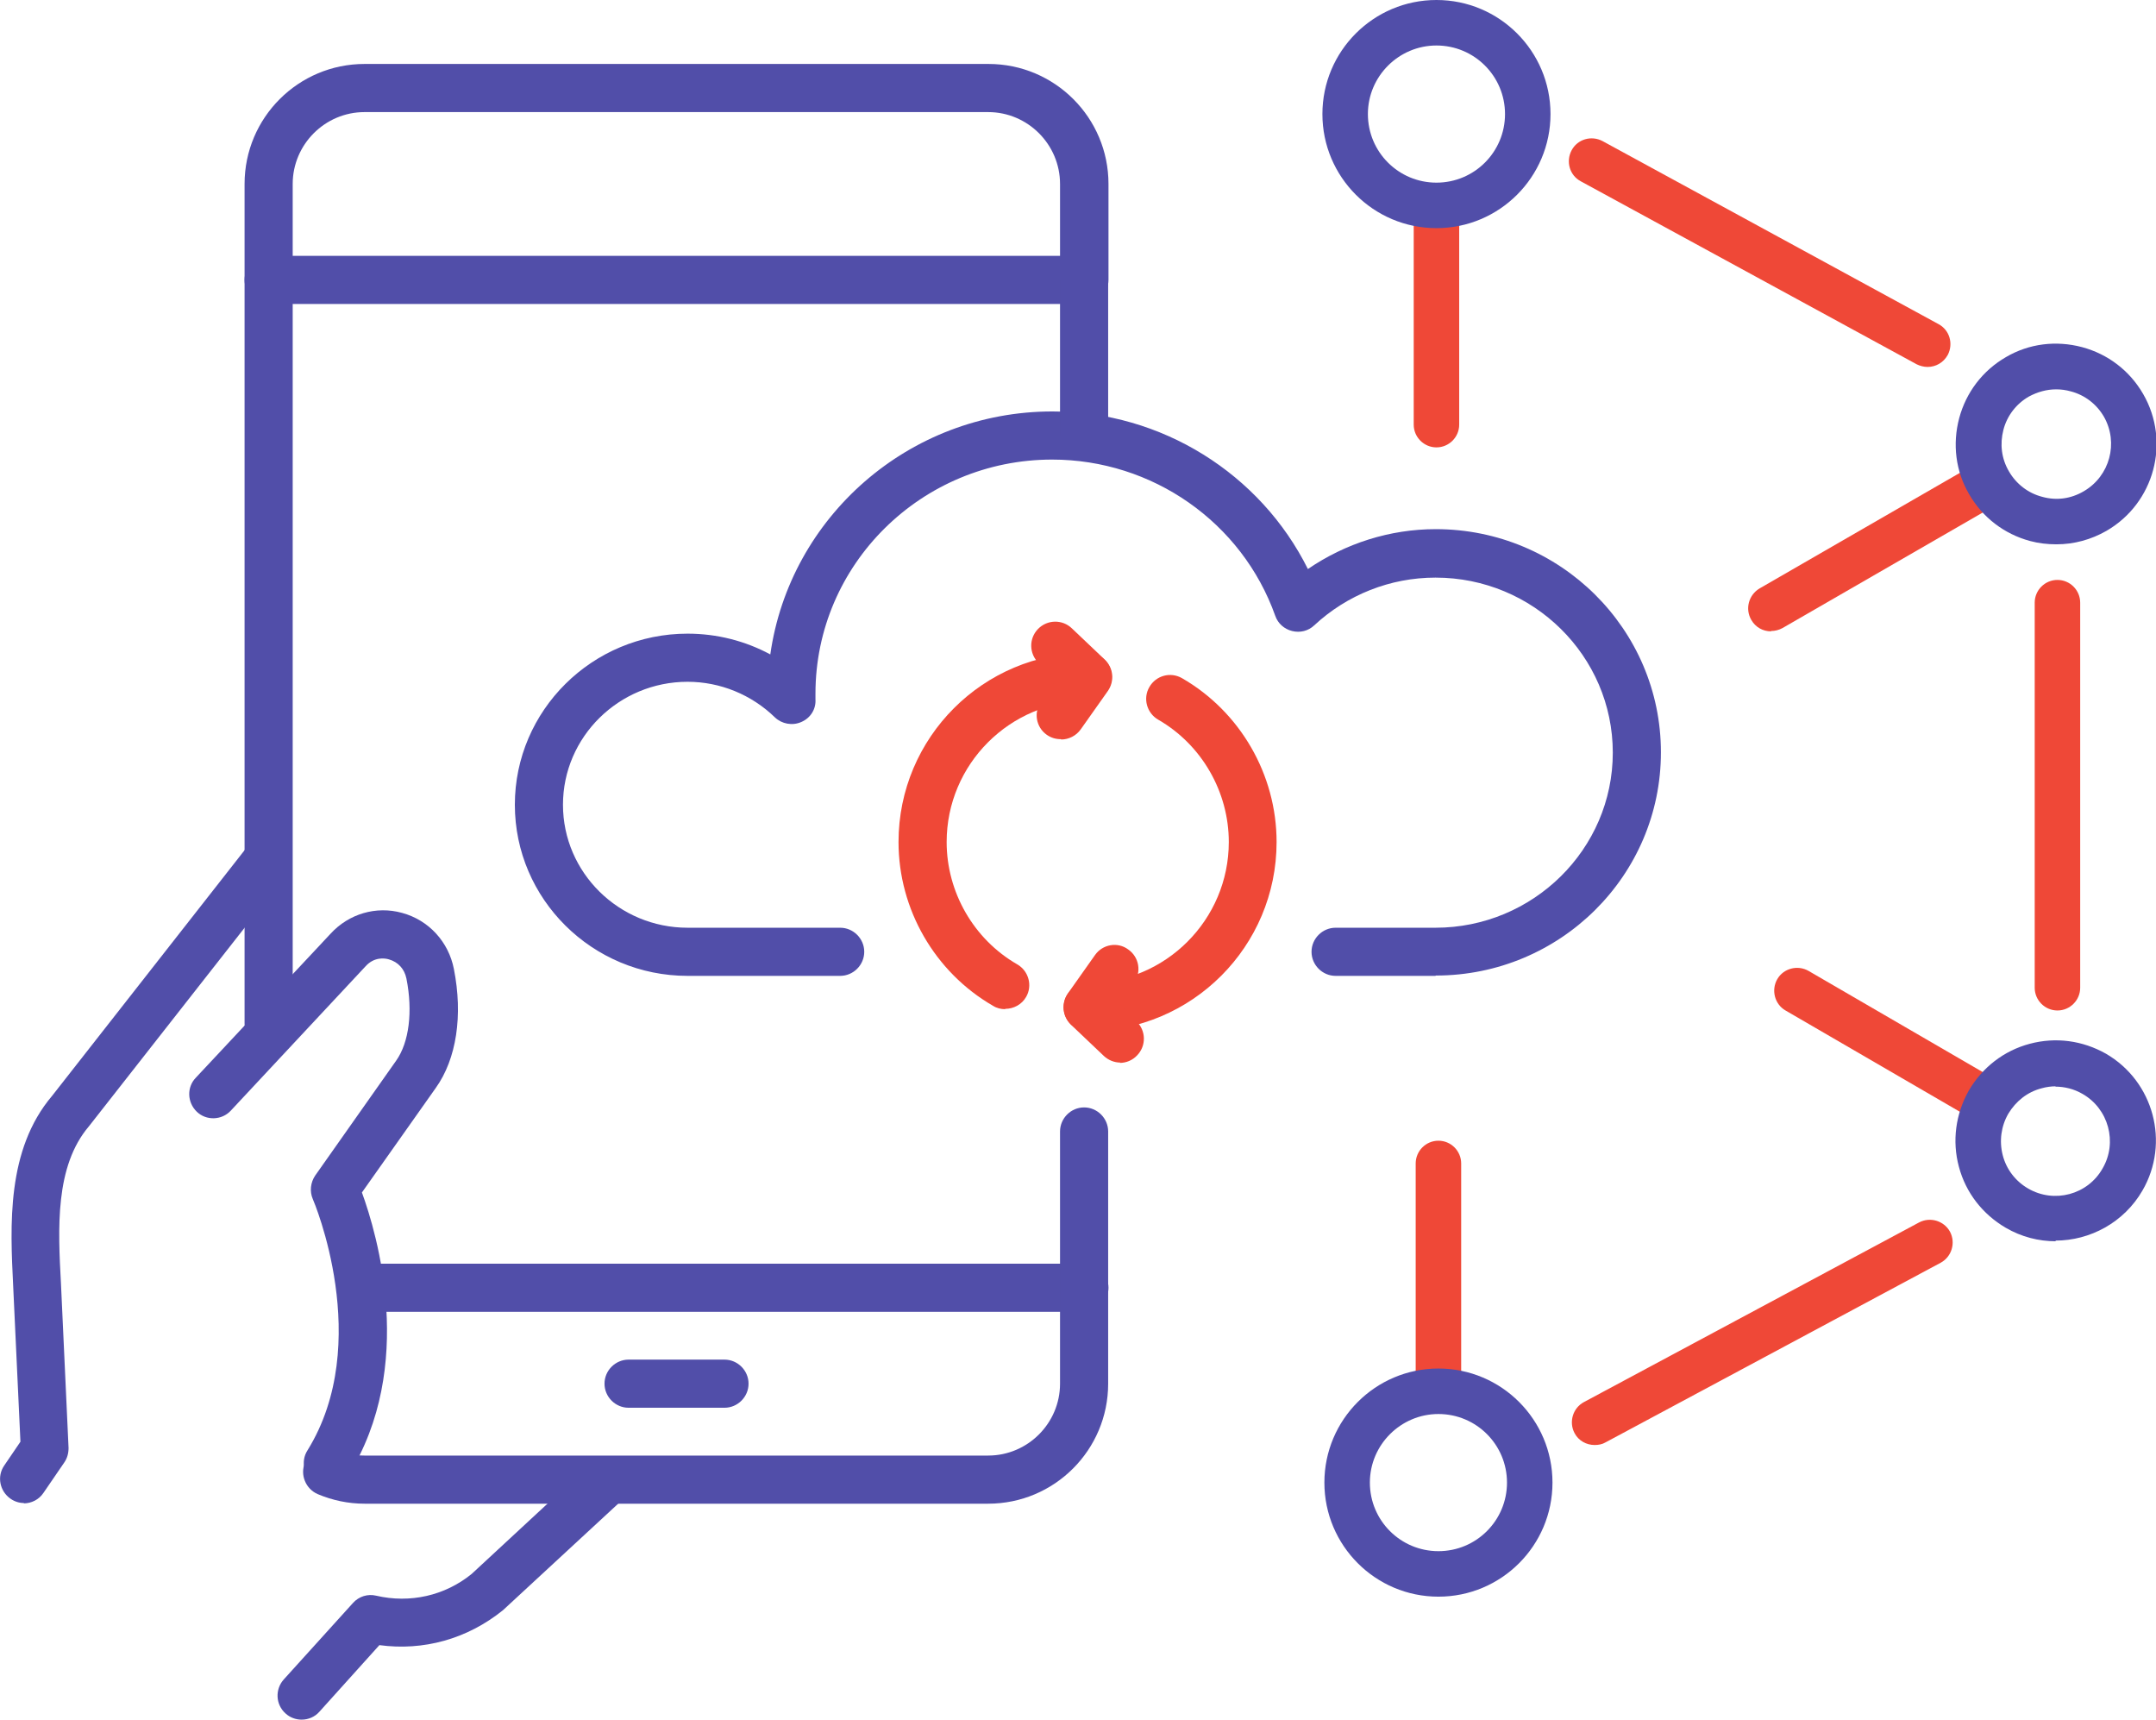
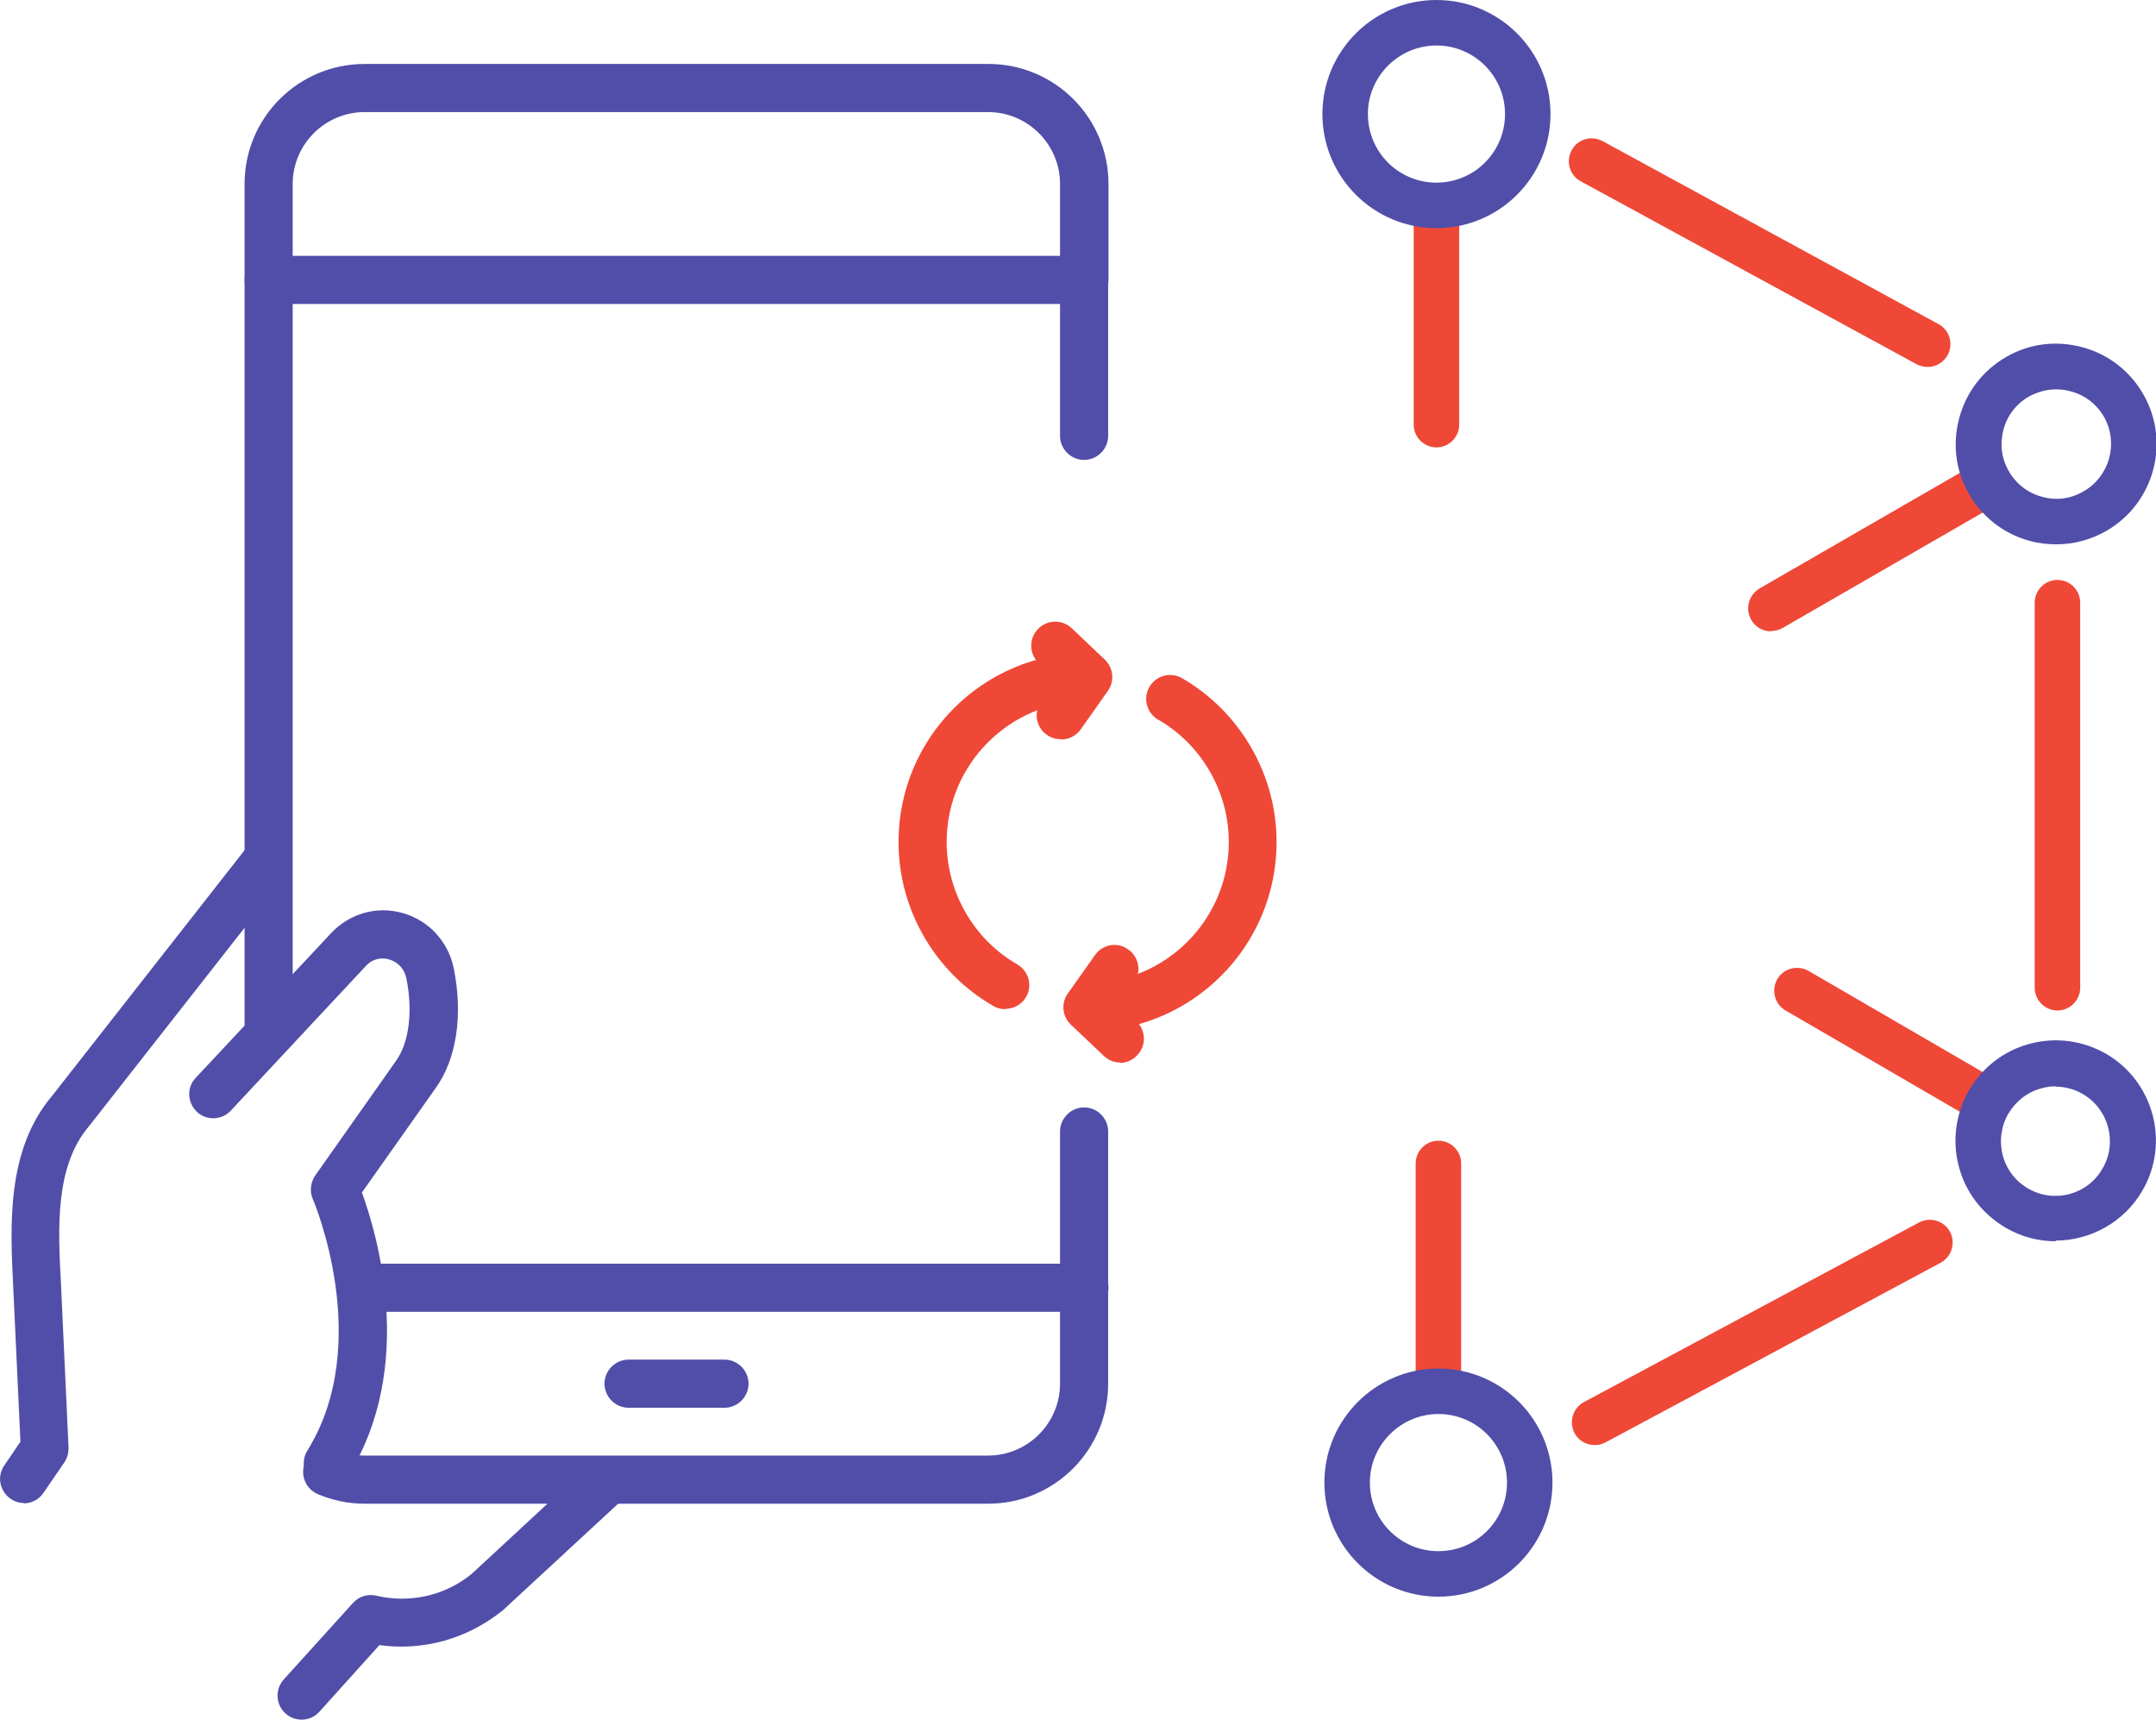
<svg xmlns="http://www.w3.org/2000/svg" id="_圖層_1" viewBox="0 0 65.41 52.16">
  <defs>
    <style>.cls-1{fill:#ef4837;}.cls-2{fill:#813b91;fill-rule:evenodd;}.cls-3{fill:#514ea9;}</style>
  </defs>
  <path class="cls-2" d="m-316.82,28.36q1.2.14,1.2,1.29v1.61c0,1.2-.74,1.98-1.93,1.98h-32.25c-1.33,0-2.07-.74-2.07-2.07v-1.84c0-.74.14-.87.92-.92.09,0,.18-.05.28-.05v-9.02h1.24v9.02h1.2v-15.6c-.87-.23-1.2.05-1.2.92v1.93s-.05.05-.05.09h-1.1c0-.92-.09-1.84,0-2.76.09-.87.87-1.43,1.75-1.43.18-.05.37,0,.6,0v-5.34c0-1.84,1.33-3.13,3.13-3.13h22.68c1.47,0,2.53.64,2.99,1.93.14.41.18.87.18,1.29.05,1.56.05,3.13.05,4.69v.55h.46c1.2,0,1.93.74,1.93,1.93v14.91h0Zm-3.68.05V9.12h-26.5v19.28h.6c2.25,0,4.51.05,6.81-.05.92,0,1.66.18,2.21.97.18.28.41.28.74.28,1.79,0,3.59,0,5.38.05.64,0,1.15-.14,1.56-.69.32-.46.74-.55,1.29-.55h7.91Zm-26.5-20.57h26.54v-1.52c0-1.38-.69-2.07-2.07-2.07h-22.54c-1.01,0-1.84.6-1.89,1.47-.09.69-.05,1.38-.05,2.12h0Zm-3.63,21.82v1.33c0,.87.14,1.06.97,1.06h32.06c.41,0,.74-.18.78-.6.05-.6,0-1.15,0-1.79-.18,0-.32-.05-.46-.05-3.45,0-6.95.05-10.44,0-.69,0-1.24.14-1.66.69-.28.41-.69.55-1.2.55-1.93-.05-3.86-.05-5.8,0-.87.05-1.56-.18-2.16-.92-.14-.18-.46-.28-.69-.28-3.68-.05-7.36-.05-11.04-.05-.09,0-.18.05-.37.05h0Zm31.42-16.94v15.65h1.2v-14.59c0-.97-.18-1.15-1.2-1.06" />
  <path class="cls-2" d="m-349.48,18.1h-1.14v-1.1h1.14v1.1" />
  <path class="cls-2" d="m-333.8,27.2h-8.33c-1.2,0-1.75-.92-1.15-2.02,2.81-4.74,5.66-9.52,8.46-14.31.51-.87,1.66-.87,2.16,0,2.81,4.78,5.61,9.57,8.46,14.35.32.6.32,1.06-.05,1.52-.28.37-.69.46-1.15.46-2.81-.05-5.61-.05-8.42-.05v.05h0Zm8.6-1.29c-2.85-4.83-5.66-9.61-8.56-14.49-2.85,4.88-5.66,9.66-8.56,14.49h17.11" />
  <path class="cls-2" d="m-337.97,12.71v1.16h-7.77v-1.16h7.77" />
  <path class="cls-2" d="m-329.47,13.87v-1.16h7.77v1.16h-7.77" />
-   <path class="cls-2" d="m-337.97,10.31v1.16h-4.2v-1.16h4.2" />
  <path class="cls-2" d="m-325.87,10.31h4.18v1.16h-4.18v-1.16" />
-   <path class="cls-2" d="m-342.21,18.1h-1.14v-3h1.14v3" />
  <path class="cls-2" d="m-324.09,15.14v2.96h-1.14v-2.96h1.14" />
  <path class="cls-2" d="m-343.41,11.47h-2.34v-1.16h2.34v1.16" />
-   <path class="cls-2" d="m-329.47,11.47v-1.16h2.34v1.16h-2.34" />
  <path class="cls-2" d="m-343.35,19.34h1.14v1.16h-1.14v-1.16" />
  <path class="cls-2" d="m-324.09,19.4v1.1h-1.14v-1.1h1.14" />
-   <path class="cls-2" d="m-333.7,5.44h11.41v1.14h-11.41v-1.14" />
  <path class="cls-2" d="m-345.2,5.44h1.16v1.14h-1.16v-1.14" />
  <path class="cls-2" d="m-342.77,6.58v-1.14h1.16v1.14h-1.16" />
  <path class="cls-2" d="m-340.31,6.64v-1.2h1.14v1.2h-1.14" />
  <path class="cls-2" d="m-334.3,15.74h1.16v6.59h-1.16v-6.59" />
  <path class="cls-2" d="m-334.3,23.57h1.16v1.16h-1.16v-1.16" />
  <path class="cls-1" d="m30.49,30.61c-.12,0-.25-.03-.36-.1-1.77-1.02-2.87-2.93-2.87-4.97,0-3.17,2.57-5.74,5.74-5.74.4,0,.73.33.73.73s-.33.73-.73.73c-2.36,0-4.28,1.92-4.28,4.28,0,1.52.82,2.95,2.14,3.71.35.2.47.65.27.99-.13.23-.38.36-.63.36Z" />
  <path class="cls-1" d="m32.18,22.42c-.15,0-.29-.04-.42-.13-.33-.23-.41-.69-.17-1.01l.46-.65-.54-.52c-.29-.28-.3-.74-.02-1.03.28-.29.74-.3,1.03-.02l1,.95c.26.25.3.65.09.95l-.82,1.16c-.14.2-.37.31-.59.31Z" />
  <path class="cls-1" d="m33,31.28c-.4,0-.73-.33-.73-.73s.33-.73.73-.73c2.36,0,4.28-1.92,4.28-4.28,0-1.52-.82-2.95-2.14-3.71-.35-.2-.47-.65-.27-.99.2-.35.64-.47.99-.27,1.77,1.02,2.87,2.93,2.87,4.97,0,3.17-2.57,5.74-5.74,5.74Z" />
  <path class="cls-1" d="m33.99,32.23c-.18,0-.36-.07-.5-.2l-1-.95c-.26-.25-.3-.65-.09-.95l.82-1.16c.23-.33.69-.41,1.01-.17.33.23.41.69.17,1.01l-.46.65.54.52c.29.28.3.74.02,1.03-.14.15-.33.23-.53.23Z" />
-   <path class="cls-3" d="m43.55,29.6h-3.03c-.4,0-.73-.33-.73-.73s.33-.73.73-.73h3.03c2.96,0,5.38-2.38,5.38-5.31s-2.41-5.31-5.38-5.31c-1.37,0-2.68.52-3.68,1.45-.18.17-.43.23-.67.17-.24-.06-.43-.23-.51-.46-1.01-2.84-3.73-4.74-6.77-4.74-3.96,0-7.18,3.18-7.18,7.1v.17c.02.3-.15.57-.43.69-.27.12-.59.06-.8-.14-.71-.69-1.66-1.08-2.65-1.08-2.08,0-3.78,1.67-3.78,3.73s1.7,3.73,3.78,3.73h4.63c.4,0,.73.33.73.73s-.33.73-.73.73h-4.63c-2.89,0-5.24-2.33-5.24-5.19s2.35-5.19,5.24-5.19c.89,0,1.75.22,2.51.63.59-4.16,4.2-7.37,8.56-7.37,3.31,0,6.31,1.89,7.75,4.78,1.14-.78,2.49-1.21,3.88-1.21,3.77,0,6.83,3.03,6.83,6.77s-3.06,6.77-6.83,6.77Z" />
  <path class="cls-3" d="m32.89,9.22H8.15c-.4,0-.73-.33-.73-.73v-2.91c0-2.01,1.63-3.64,3.64-3.64h18.93c2.01,0,3.64,1.63,3.64,3.64v2.91c0,.4-.33.73-.73.73Zm-24.02-1.46h23.29v-2.18c0-1.2-.98-2.18-2.18-2.18H11.06c-1.2,0-2.18.98-2.18,2.18v2.18Z" />
  <path class="cls-3" d="m32.89,39.79H11.06c-.4,0-.73-.33-.73-.73s.33-.73.73-.73h21.84c.4,0,.73.33.73.73s-.33.73-.73.73Z" />
  <path class="cls-3" d="m21.98,42.7h-2.91c-.4,0-.73-.33-.73-.73s.33-.73.73-.73h2.91c.4,0,.73.33.73.73s-.33.73-.73.73Z" />
  <path class="cls-3" d="m29.98,45.61H11.06c-.49,0-.97-.1-1.42-.29-.37-.16-.54-.59-.39-.95.16-.37.59-.54.95-.39.27.11.55.17.85.17h18.93c1.2,0,2.18-.98,2.18-2.18v-7.65c0-.4.33-.73.73-.73s.73.33.73.73v7.65c0,2.01-1.63,3.64-3.64,3.64Z" />
  <path class="cls-3" d="m32.89,13.95c-.4,0-.73-.33-.73-.73v-4.73c0-.4.33-.73.73-.73s.73.33.73.73v4.73c0,.4-.33.73-.73.73Z" />
  <path class="cls-3" d="m8.15,31.78c-.4,0-.73-.33-.73-.73V8.49c0-.4.33-.73.73-.73s.73.33.73.73v22.57c0,.4-.33.73-.73.73Z" />
  <path class="cls-3" d="m9.15,52.16c-.17,0-.35-.06-.49-.19-.3-.27-.32-.73-.05-1.03l2.1-2.32c.18-.2.45-.28.7-.22,1.03.24,2.09,0,2.9-.66l3.53-3.27c.29-.27.75-.26,1.03.04.27.29.25.76-.04,1.03l-3.57,3.3c-1.09.88-2.42,1.24-3.75,1.06l-1.82,2.02c-.14.16-.34.24-.54.24Z" />
  <path class="cls-3" d="m.73,45.59c-.14,0-.28-.04-.41-.13-.33-.23-.42-.68-.19-1.01l.49-.72-.22-4.72c-.09-1.84-.21-4.13,1.18-5.77l5.87-7.49c.25-.32.71-.37,1.02-.12.32.25.37.71.12,1.02l-5.89,7.51c-1.04,1.22-.94,3.11-.85,4.78l.23,4.98c0,.16-.04.31-.13.44l-.63.92c-.14.21-.37.32-.6.32Z" />
  <path class="cls-3" d="m9.94,45.1c-.13,0-.26-.04-.38-.11-.34-.21-.45-.66-.23-1,2.02-3.26.18-7.58.16-7.62-.1-.23-.07-.5.07-.71l2.46-3.49c.39-.55.51-1.49.31-2.49-.06-.29-.25-.5-.53-.58-.13-.04-.45-.08-.71.21l-4.09,4.38c-.27.29-.74.31-1.03.03s-.31-.74-.03-1.03l4.09-4.37c.55-.6,1.38-.85,2.17-.63.81.22,1.41.88,1.57,1.7.28,1.41.08,2.73-.55,3.61l-2.24,3.17c.46,1.26,1.65,5.27-.41,8.58-.14.22-.38.34-.62.34Z" />
  <path class="cls-1" d="m60.03,33.94c-.12,0-.24-.03-.35-.09l-5.51-3.2c-.33-.19-.44-.62-.25-.95.19-.33.62-.44.95-.25l5.51,3.2c.33.19.44.62.25.95-.13.22-.36.34-.6.34Z" />
  <path class="cls-1" d="m62.42,30.65c-.38,0-.69-.31-.69-.69v-11.68c0-.38.31-.69.69-.69s.69.31.69.69v11.68c0,.38-.31.69-.69.69Z" />
  <path class="cls-1" d="m43.64,42.75c-.38,0-.69-.31-.69-.69v-6.77c0-.38.31-.69.69-.69s.69.31.69.69v6.77c0,.38-.31.69-.69.69Z" />
  <path class="cls-1" d="m48.38,43.83c-.25,0-.49-.13-.61-.36-.18-.34-.05-.76.28-.94l10.17-5.45c.34-.18.76-.05.94.28.18.34.05.76-.28.94l-10.17,5.45c-.1.06-.22.08-.33.08Z" />
  <path class="cls-3" d="m43.64,48.43c-1.91,0-3.46-1.55-3.46-3.46s1.55-3.46,3.46-3.46,3.46,1.55,3.46,3.46-1.55,3.46-3.46,3.46Zm0-5.54c-1.14,0-2.08.93-2.08,2.08s.93,2.08,2.08,2.08,2.08-.93,2.08-2.08-.93-2.08-2.08-2.08Z" />
  <path class="cls-1" d="m53.73,19.15c-.24,0-.47-.12-.6-.35-.19-.33-.08-.75.25-.95l6.31-3.64c.33-.19.75-.08.95.25.19.33.08.75-.25.95l-6.31,3.64c-.11.06-.23.09-.35.09Z" />
  <path class="cls-1" d="m43.58,13.57c-.38,0-.69-.31-.69-.69v-6.25c0-.38.31-.69.69-.69s.69.31.69.69v6.25c0,.38-.31.69-.69.69Z" />
  <path class="cls-1" d="m58.48,11.13c-.11,0-.23-.03-.33-.08l-10.19-5.55c-.34-.18-.46-.6-.28-.94s.6-.46.94-.28l10.19,5.55c.34.18.46.6.28.94-.13.23-.36.36-.61.36Z" />
  <path class="cls-3" d="m62.38,16.51c-.26,0-.53-.03-.79-.1-.78-.21-1.44-.71-1.85-1.42-.41-.7-.51-1.52-.3-2.31.21-.78.71-1.44,1.42-1.85.7-.41,1.52-.51,2.31-.3.78.21,1.44.71,1.85,1.42.84,1.45.34,3.31-1.11,4.15-.47.27-.99.41-1.52.41Zm0-4.7c-.29,0-.57.08-.83.22h0c-.38.22-.66.58-.77,1.01-.11.43-.06.87.17,1.26.22.38.58.66,1.01.77.43.12.87.06,1.26-.17.79-.46,1.06-1.47.61-2.26-.22-.38-.58-.66-1.01-.77-.14-.04-.29-.06-.43-.06Zm-1.17-.38h0,0Z" />
  <path class="cls-3" d="m62.37,37.65c-.52,0-1.04-.13-1.52-.41-.7-.41-1.21-1.06-1.42-1.85-.21-.78-.1-1.6.3-2.31.41-.7,1.06-1.21,1.85-1.42.79-.21,1.6-.1,2.31.3,1.45.84,1.95,2.7,1.11,4.15-.56.97-1.59,1.52-2.64,1.52Zm0-4.7c-.14,0-.29.02-.43.06-.43.11-.78.39-1.01.77-.22.38-.28.83-.17,1.26.11.43.39.79.77,1.01.79.46,1.81.19,2.26-.61.46-.79.18-1.81-.61-2.26-.26-.15-.54-.22-.83-.22Z" />
  <path class="cls-3" d="m43.58,6.92c-1.91,0-3.46-1.55-3.46-3.46s1.55-3.46,3.46-3.46,3.46,1.55,3.46,3.46-1.55,3.46-3.46,3.46Zm0-5.54c-1.14,0-2.08.93-2.08,2.08s.93,2.08,2.08,2.08,2.08-.93,2.08-2.08-.93-2.08-2.08-2.08Z" />
</svg>